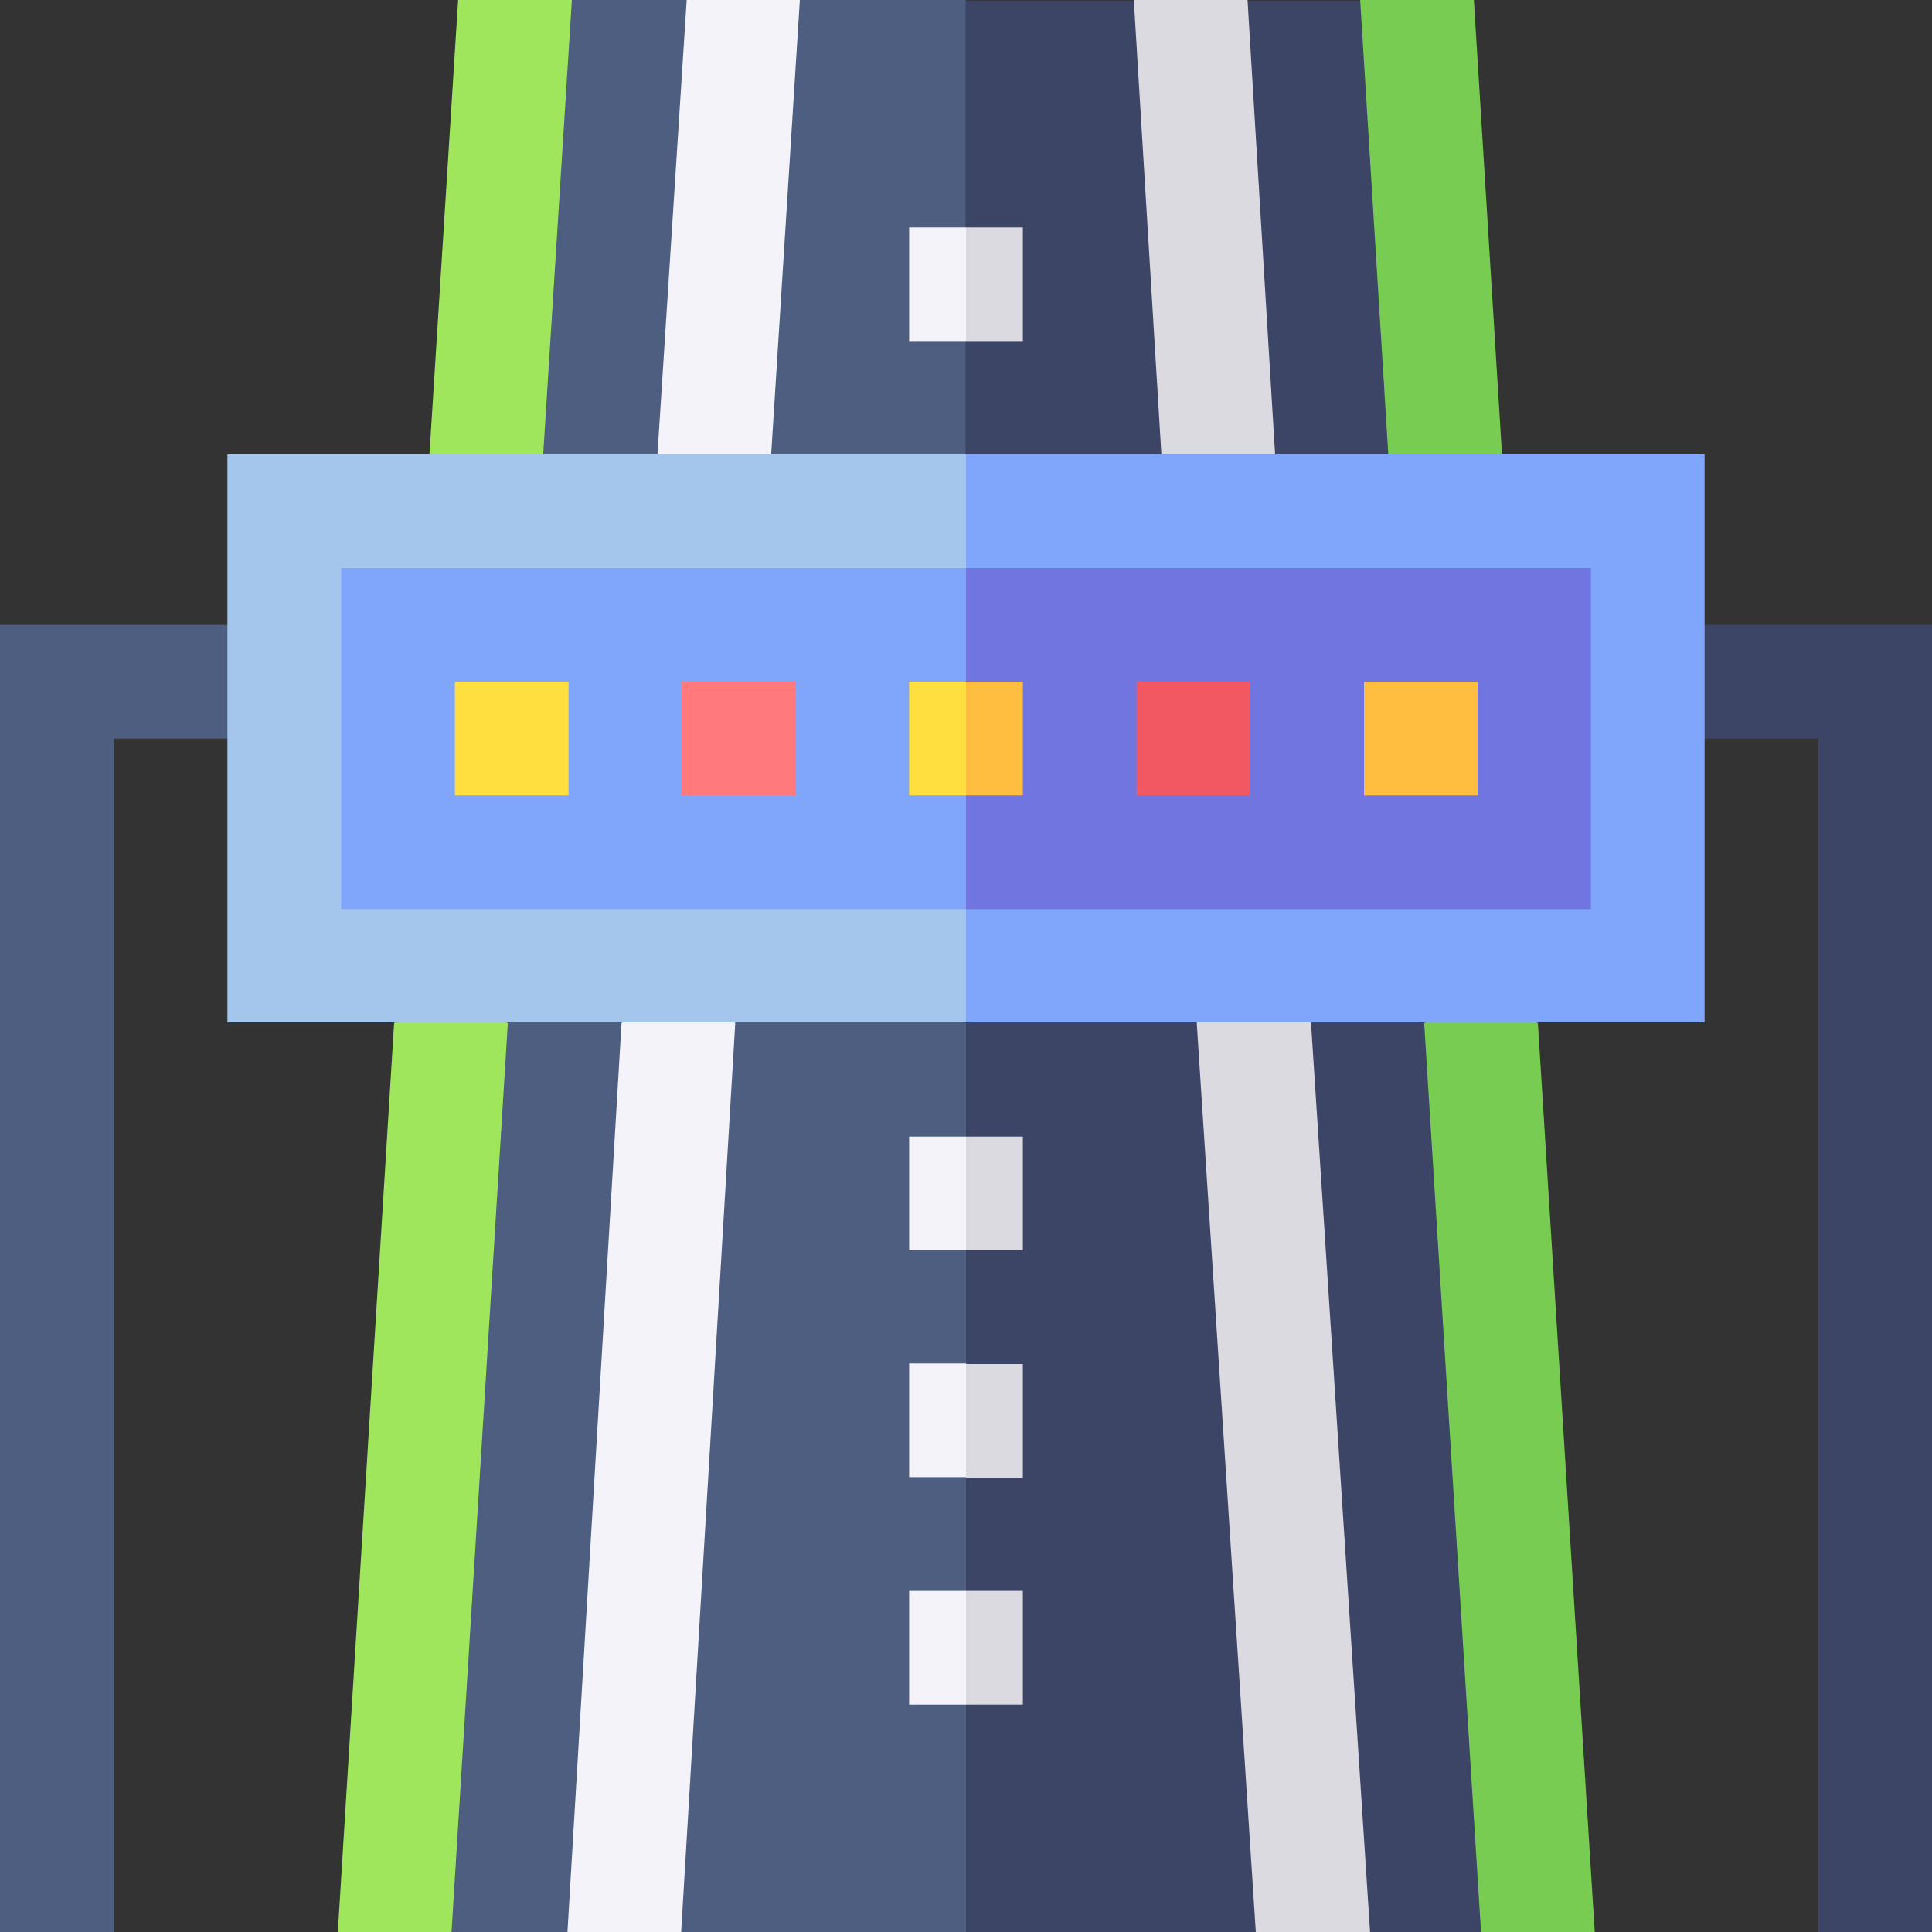
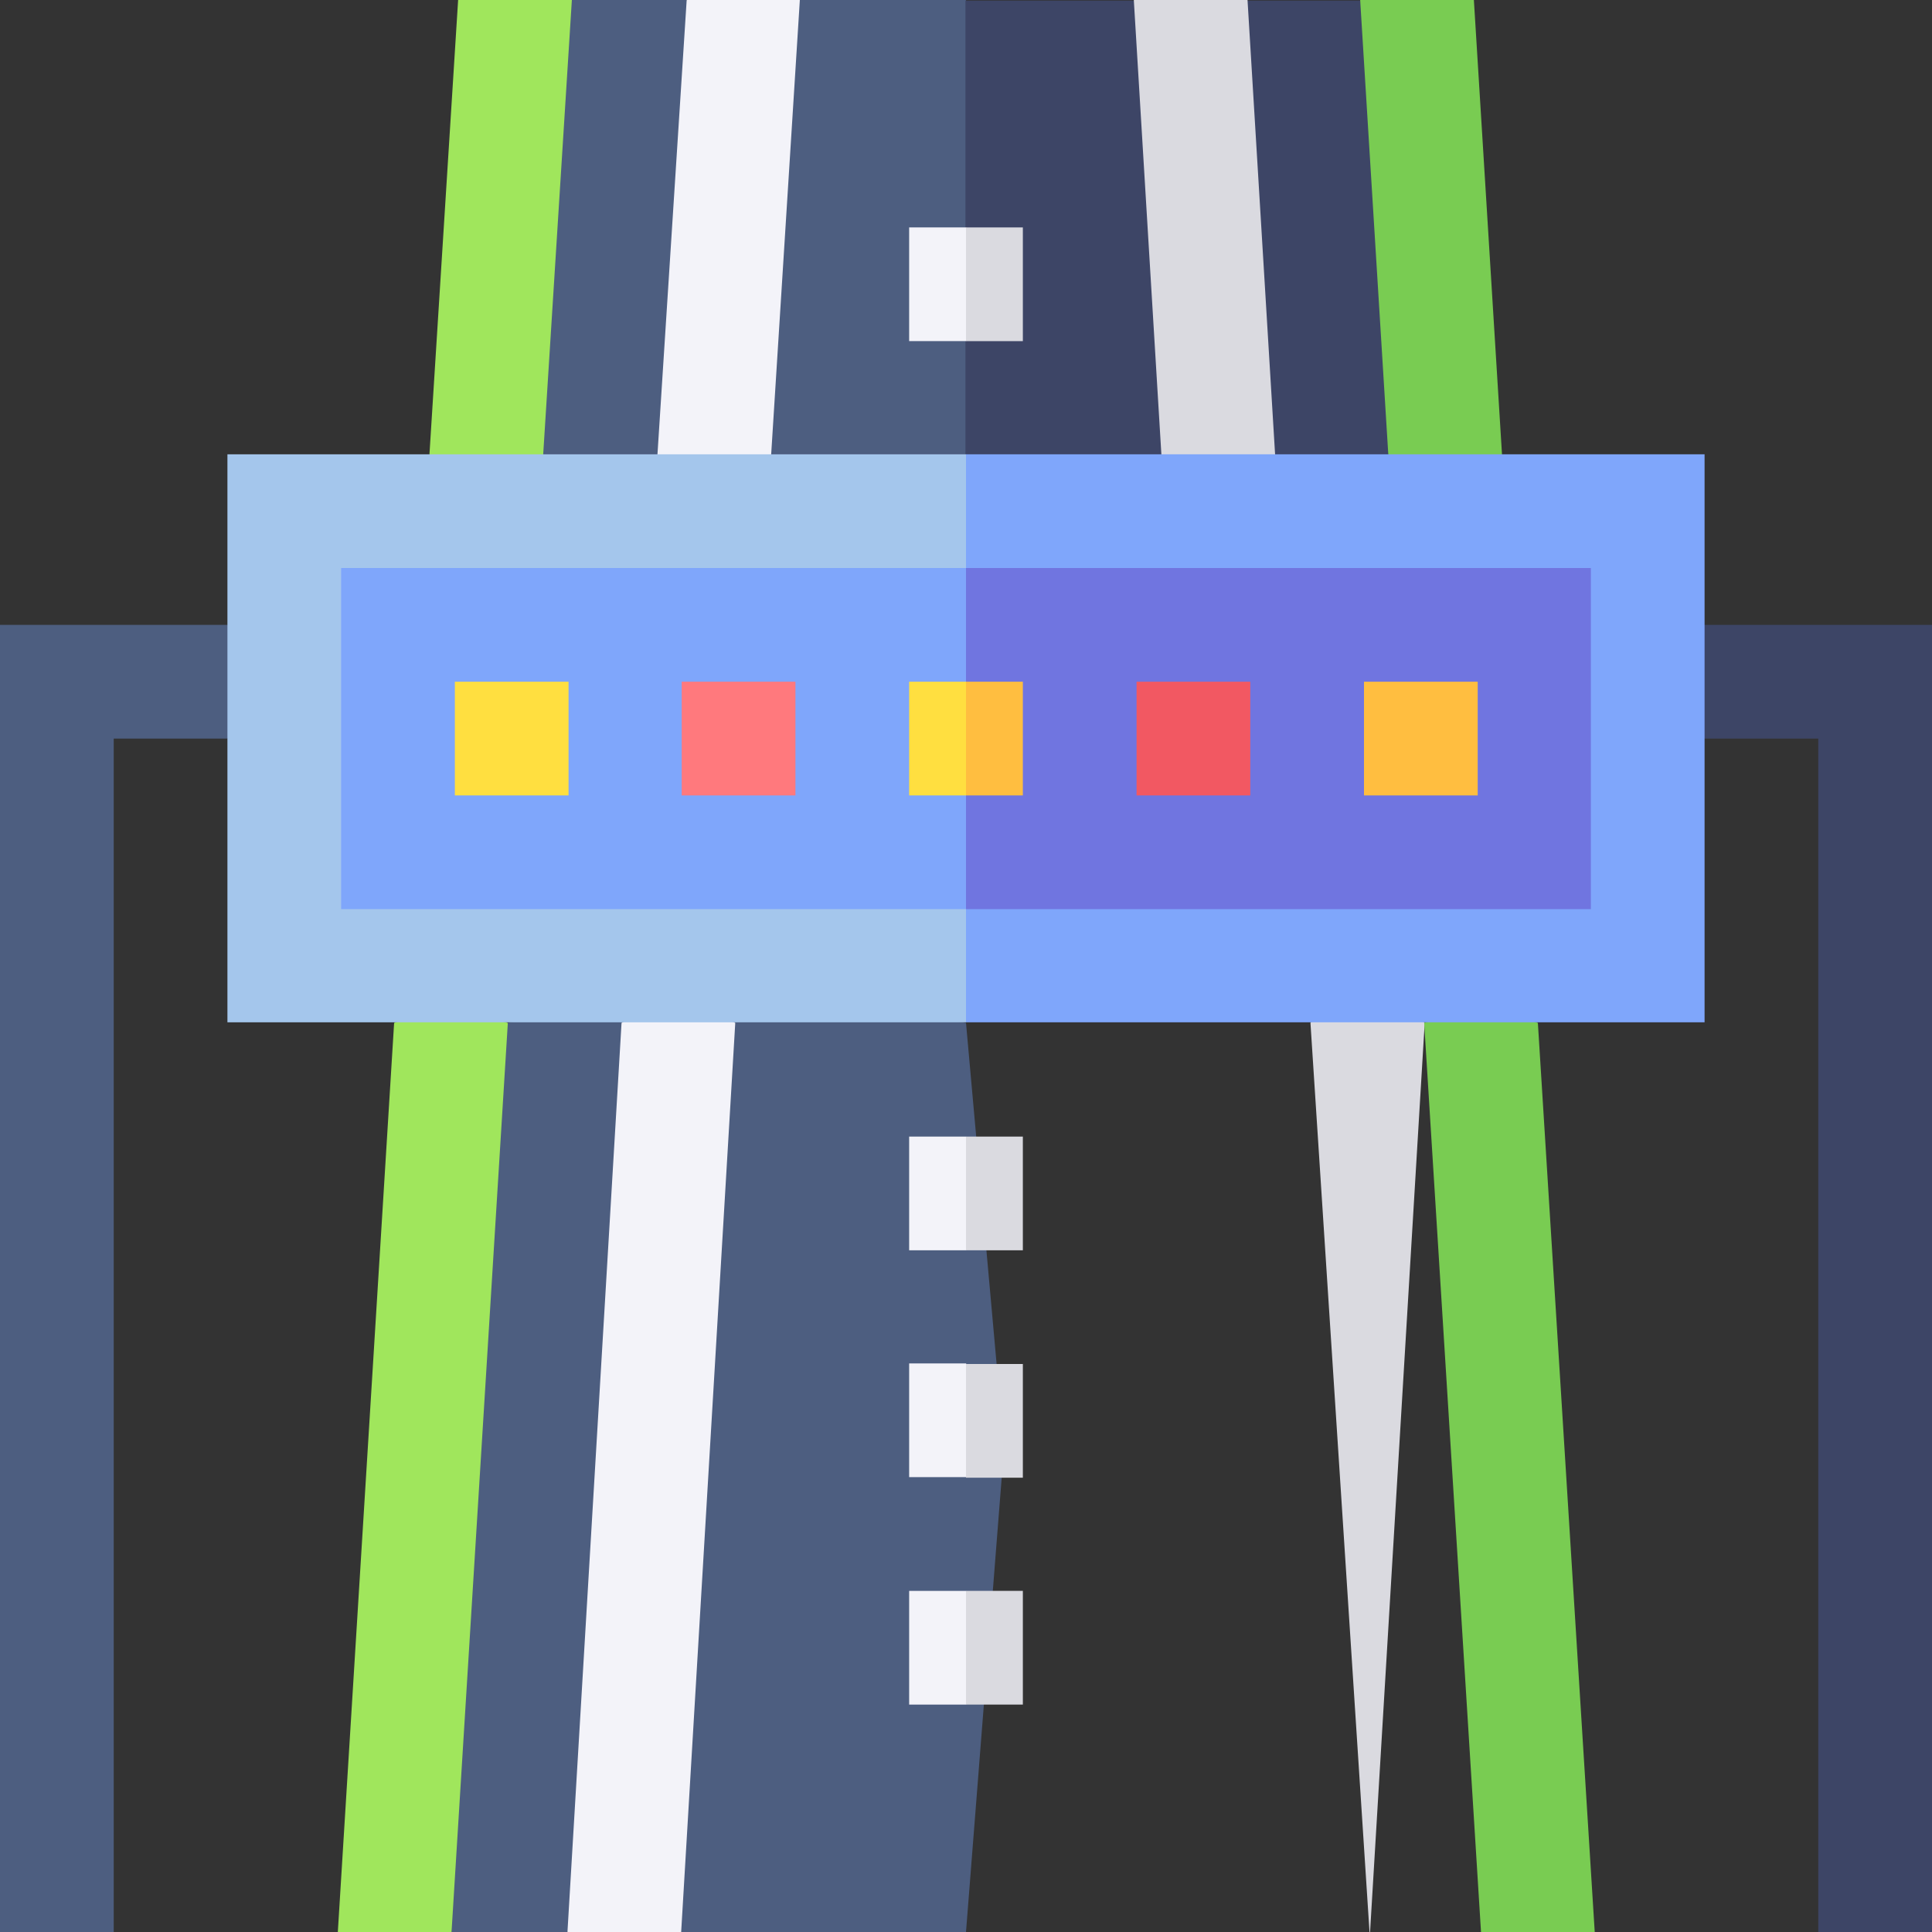
<svg xmlns="http://www.w3.org/2000/svg" width="35" height="35">
  <rect width="100%" height="100%" fill="#333333" stroke="none" />
  <path fill="#a0e65c" d="m10.36 0 .41 4.48-.92 3.75-1.02.46-1.05-.46.52-8.24h2.06Z" />
  <path fill="#4d5e80" d="M2.06 35H0V11.32h4.12l1.03 1.03-1.03 1.03H2.06V35Z" />
  <path fill="#3d4566" d="M35 35h-2.06V13.38h-2.06l-1.03-1.03 1.03-1.03H35V35Z" />
  <path fill="#4d5e80" d="m10.36 0-.52 8.24 3.54.73 4.12-.73.69-3.73L17.5 0h-3.01l-1.11.69-.95-.69h-2.07Z" />
  <path fill="#3d4566" d="m25.15 8.24.44-4-.95-4.23H22.6l-.99.69-1.08-.69h-3.04v8.24l4.76.78 2.9-.78Z" />
  <path fill="#4d5e80" d="m9.2 18.53-1.51 8.04.49 8.43h2.09l1.05-.69 1.02.69h5.16l.69-8.78-.69-7.69-4.78-.73-3.52.73Z" />
-   <path fill="#3d4566" d="m25.8 18.53-4.25-.73-4.05.73V35h5.25l1-.69 1.07.69h2.02l.05-10.2-1.08-6.27Z" />
  <path fill="#f3f3f9" d="m12.26 18.07 1.06.46L12.34 35h-2.06l.98-16.47 1-.46ZM14.49 0l-.52 8.24-.99.46-1.07-.46.53-8.24h2.06Z" />
-   <path fill="#dadae0" d="M24.81 35h-2.06l-1.07-16.47.97-1.03 1.1 1.03L24.82 35ZM22.6 0l.5 8.24-1 .46-1.06-.46-.5-8.24h2.06Z" />
+   <path fill="#dadae0" d="M24.81 35l-1.07-16.47.97-1.03 1.1 1.03L24.82 35ZM22.6 0l.5 8.24-1 .46-1.06-.46-.5-8.24h2.06Z" />
  <path fill="#a0e65c" d="m8.05 18.24 1.15.29L8.18 35H6.12l1.02-16.47.91-.29Z" />
  <path fill="#79cc52" d="m26.76 9.23-1.61-1-.51-8.24h2.06l.51 8.24-.45 1ZM28.89 35h-2.06L25.8 18.53l1.02-.29 1.04.29L28.89 35Z" />
  <path fill="#a4c6ec" d="M4.12 8.23v10.29H17.5l.69-5.03-.69-5.26H4.12Z" />
  <path fill="#7fa6fb" d="M17.5 8.23h13.38v10.29H17.5V8.23Z" />
  <path fill="#7fa6fb" d="M6.18 10.29v6.18H17.5l.69-3.09-.69-3.09H6.18Z" />
  <path fill="#7075e0" d="M17.5 10.29h11.32v6.18H17.5v-6.18Z" />
  <path fill="#ffdf40" d="M8.24 12.35h2.06v2.06H8.24v-2.06Z" />
  <path fill="#ff797d" d="M12.35 12.35h2.06v2.06h-2.06v-2.06Z" />
  <path fill="#f25862" d="M20.59 12.35h2.06v2.06h-2.06v-2.06Z" />
  <path fill="#ffbe40" d="M24.71 12.35h2.06v2.06h-2.06v-2.06Z" />
  <path fill="#ffdf40" d="M16.47 12.35v2.06h1.03l.69-1.03-.69-1.03h-1.03Z" />
  <path fill="#ffbe40" d="M17.5 12.35h1.03v2.06H17.5v-2.06Z" />
  <path fill="#f3f3f9" d="M16.47 26.76h1.03l.69-1.03-.69-1.03h-1.03v2.06Z" />
  <path fill="#dadae0" d="M17.5 24.71h1.03v2.06H17.5v-2.06Z" />
  <path fill="#f3f3f9" d="M16.47 30.88h1.03l.69-1.03-.69-1.03h-1.03v2.06Z" />
  <path fill="#dadae0" d="M17.5 28.82h1.03v2.06H17.5v-2.06Z" />
  <path fill="#f3f3f9" d="M16.47 4.12v2.06h1.03l.69-1.03-.69-1.03h-1.03Z" />
  <path fill="#dadae0" d="M17.5 4.12h1.03v2.06H17.5V4.12Z" />
  <path fill="#f3f3f9" d="M16.47 22.65h1.03l.69-1.03-.69-1.03h-1.03v2.06Z" />
  <path fill="#dadae0" d="M17.5 20.59h1.03v2.06H17.5v-2.06Z" />
</svg>